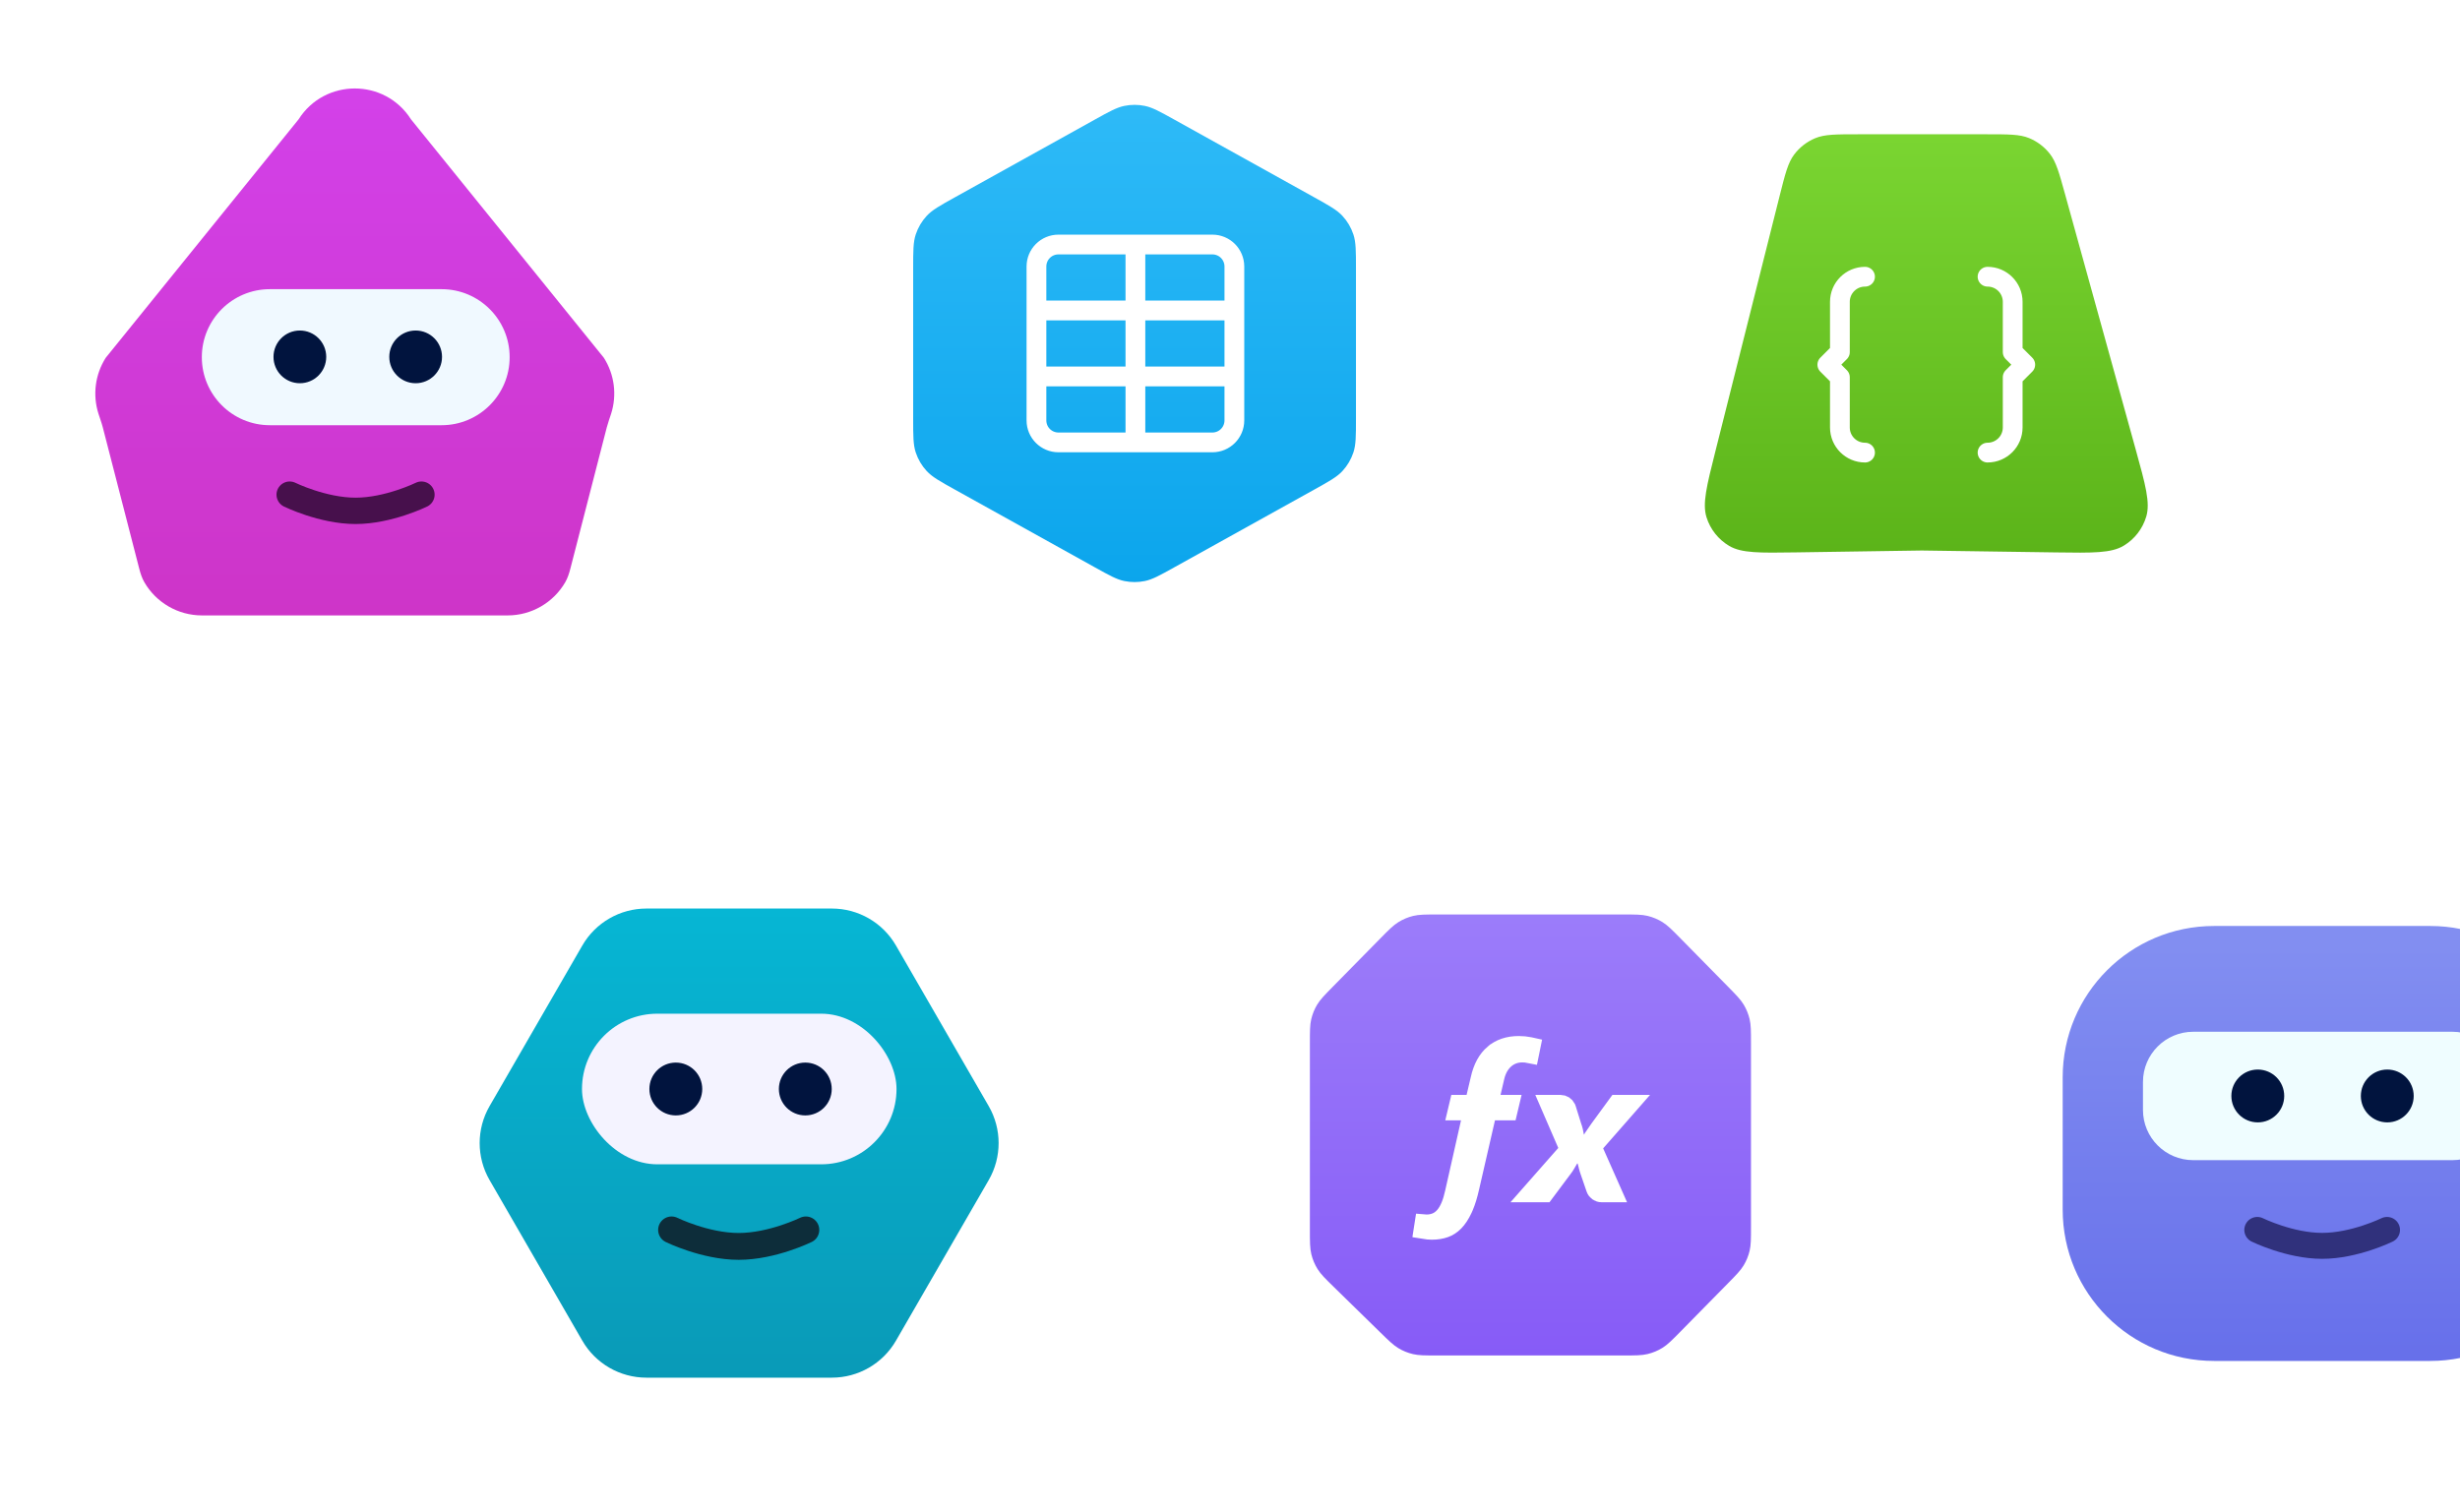
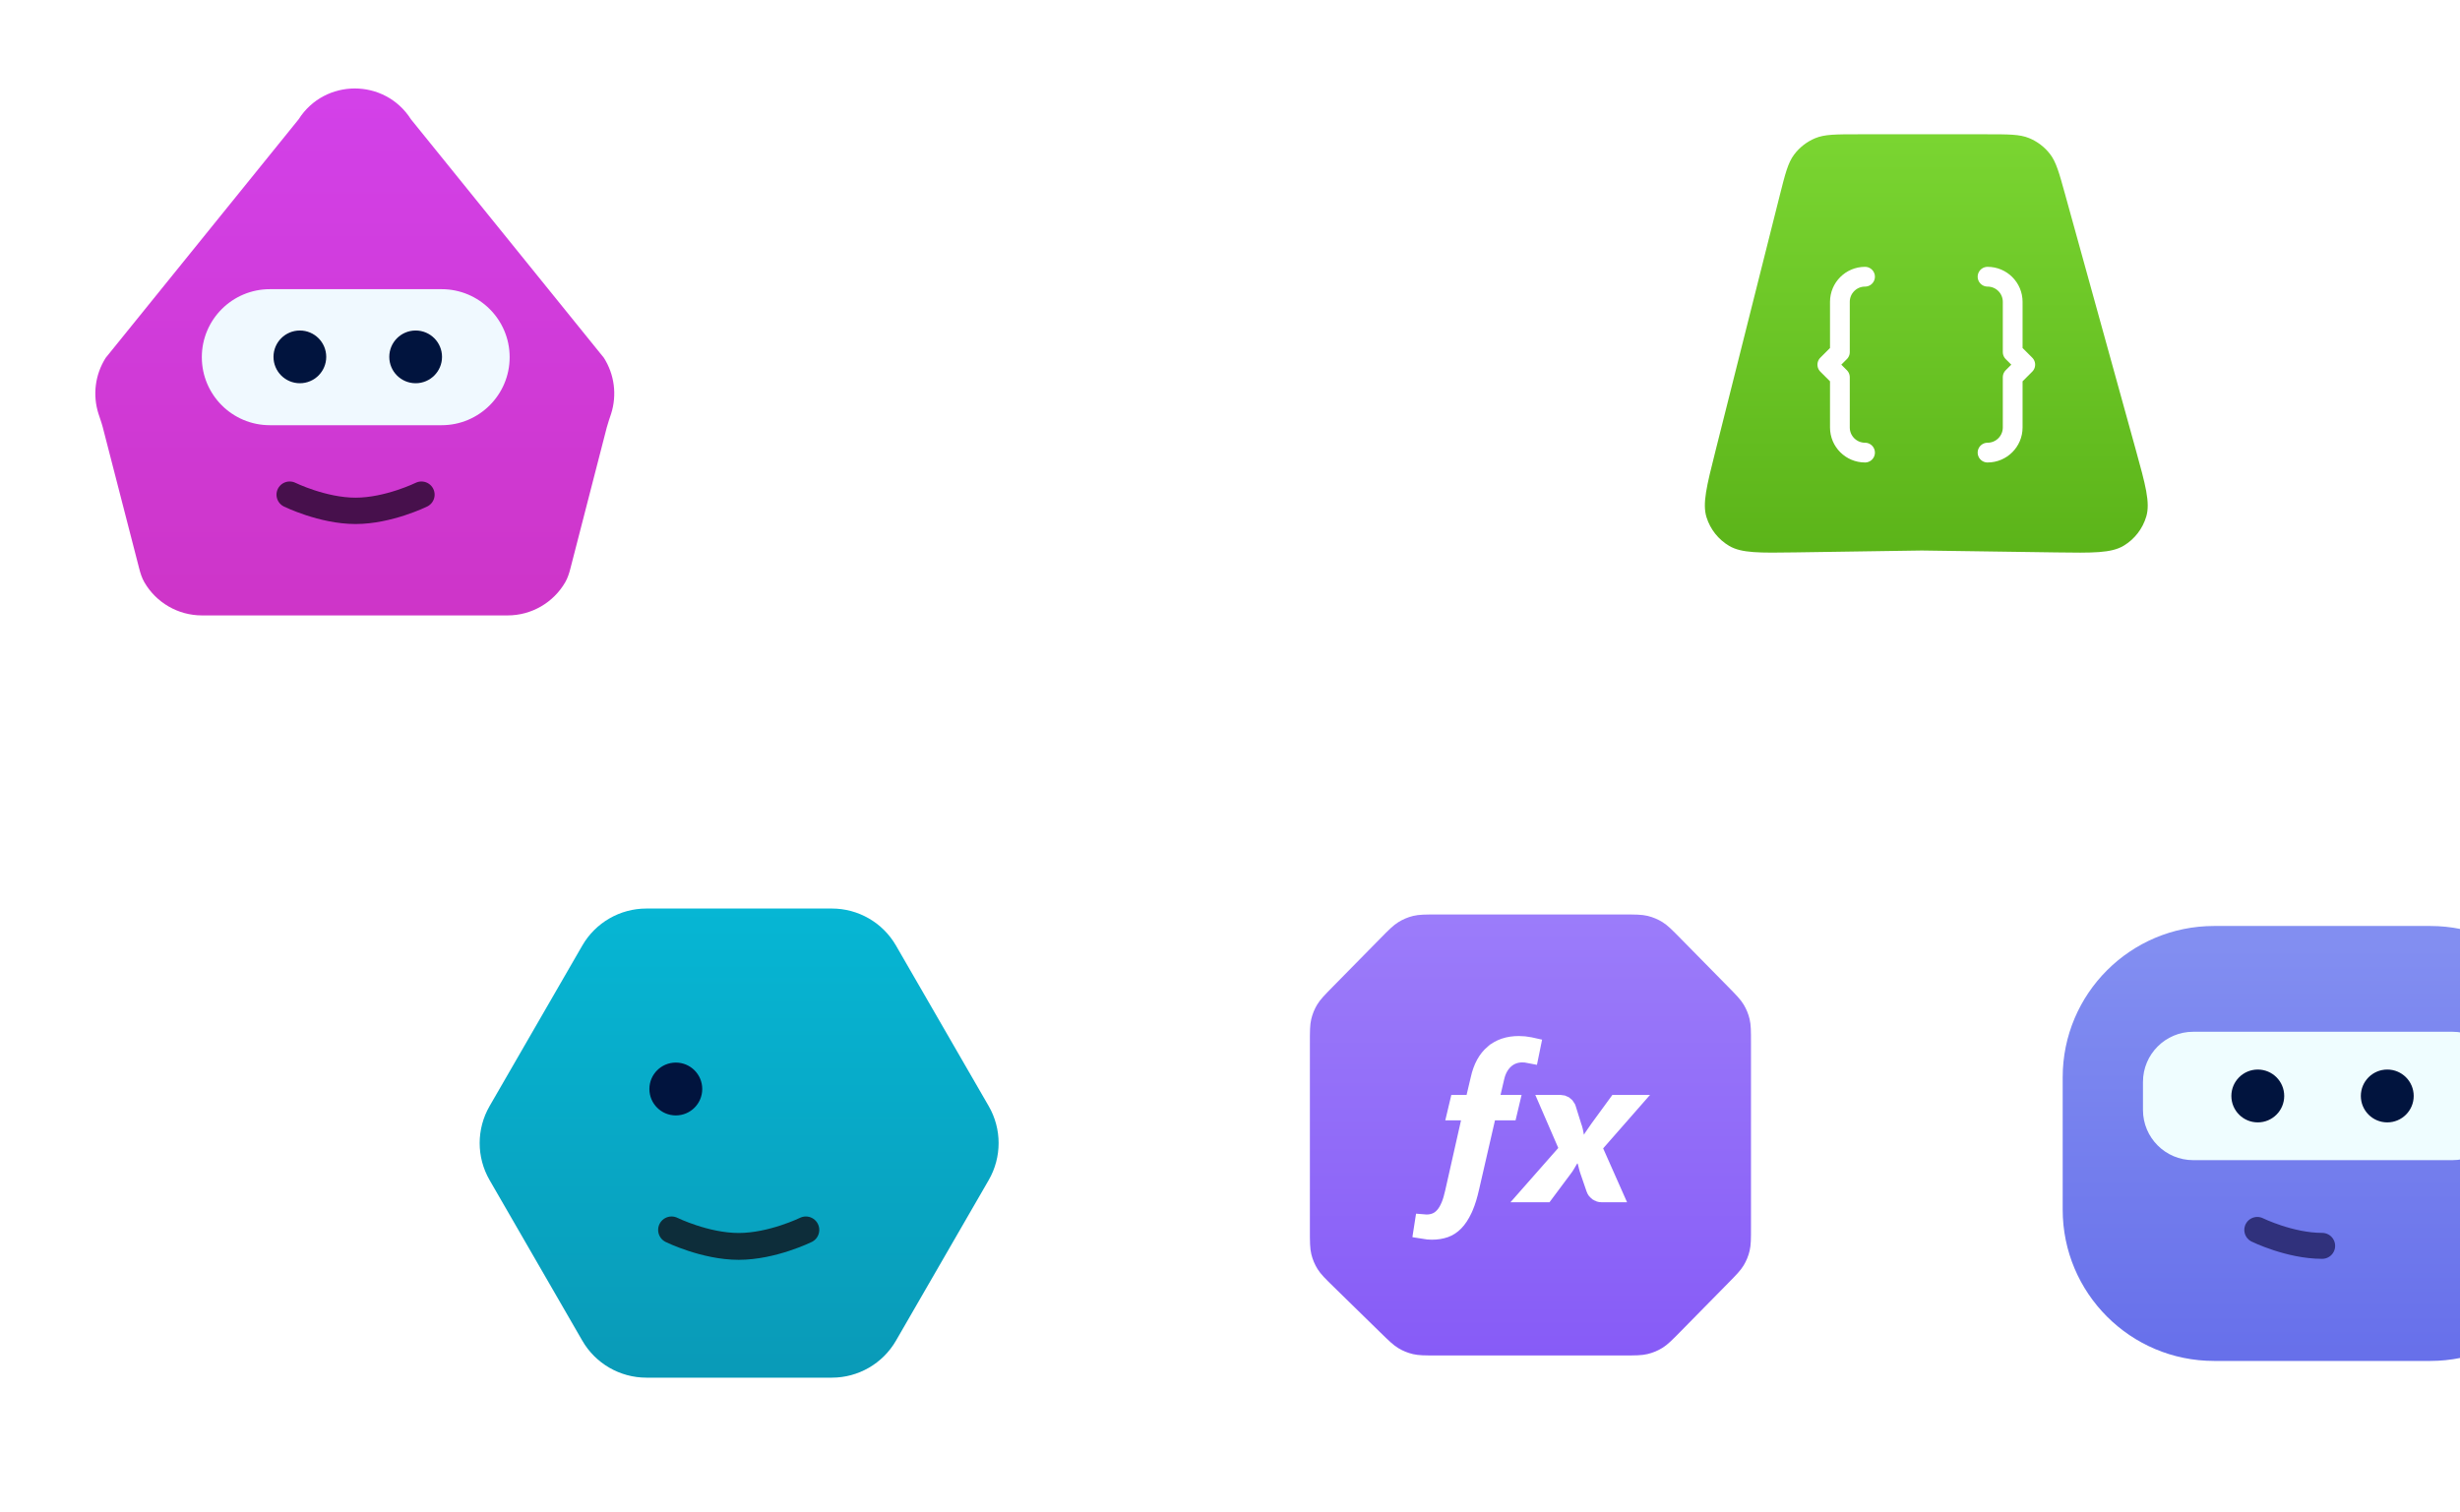
<svg xmlns="http://www.w3.org/2000/svg" width="348" height="214" viewBox="0 0 348 214" fill="none">
  <rect x="0.5" y="1.8" width="96" height="96" rx="17.454" fill="white" fill-opacity="0.16" />
  <path d="M42.241 16.885C45.942 11.063 54.439 11.063 58.139 16.885L85.426 50.63C86.931 52.999 87.293 55.898 86.453 58.539C86.246 59.189 86.005 59.828 85.835 60.487L80.68 80.484C80.51 81.143 80.301 81.797 79.96 82.387C78.289 85.271 75.194 87.082 71.81 87.082H28.57C25.186 87.082 22.091 85.271 20.421 82.387C20.079 81.797 19.871 81.143 19.701 80.484L14.546 60.487C14.376 59.828 14.134 59.189 13.928 58.539C13.087 55.898 13.449 52.999 14.955 50.63L42.241 16.885Z" fill="url(#paint0_linear_1327_21740)" />
  <path d="M40.978 69.995C40.978 69.995 45.639 72.286 50.299 72.286C54.959 72.286 59.619 69.995 59.619 69.995" stroke="#47104C" stroke-width="3.728" stroke-linecap="round" />
  <path d="M28.551 50.543C28.551 45.228 32.86 40.919 38.175 40.919H62.472C67.788 40.919 72.097 45.228 72.097 50.543C72.097 55.858 67.788 60.167 62.472 60.167H38.175C32.86 60.167 28.551 55.858 28.551 50.543Z" fill="#F0F9FF" />
  <circle cx="42.42" cy="50.498" r="3.73" fill="#01143E" />
  <circle cx="58.8" cy="50.498" r="3.73" fill="#01143E" />
  <g filter="url(#filter0_dii_1327_21740)">
    <rect x="112.5" y="1.8" width="96" height="96" rx="17.454" fill="white" fill-opacity="0.16" shape-rendering="crispEdges" />
    <g clip-path="url(#clip0_1327_21740)">
      <path d="M154.905 18.108C156.947 16.974 157.968 16.407 159.049 16.184C160.006 15.987 160.993 15.987 161.95 16.184C163.031 16.407 164.052 16.974 166.094 18.108L185.894 29.108C188.051 30.306 189.129 30.905 189.914 31.757C190.609 32.511 191.135 33.405 191.456 34.378C191.82 35.478 191.82 36.712 191.82 39.178V60.422C191.82 62.889 191.82 64.122 191.456 65.222C191.135 66.196 190.609 67.089 189.914 67.843C189.129 68.695 188.051 69.294 185.894 70.492L166.094 81.492C164.052 82.626 163.031 83.194 161.95 83.416C160.993 83.613 160.006 83.613 159.049 83.416C157.968 83.194 156.947 82.626 154.905 81.492L135.105 70.492C132.949 69.294 131.87 68.695 131.085 67.843C130.39 67.089 129.865 66.196 129.543 65.222C129.18 64.122 129.18 62.889 129.18 60.422V39.178C129.18 36.712 129.18 35.478 129.543 34.378C129.865 33.405 130.39 32.511 131.085 31.757C131.87 30.905 132.949 30.306 135.105 29.108L154.905 18.108Z" fill="url(#paint1_linear_1327_21740)" />
      <path d="M160.619 35.8V63.8M146.619 45.133H174.619M146.619 54.467H174.619M149.73 35.8H171.508C173.226 35.8 174.619 37.193 174.619 38.911V60.689C174.619 62.407 173.226 63.8 171.508 63.8H149.73C148.012 63.8 146.619 62.407 146.619 60.689V38.911C146.619 37.193 148.012 35.8 149.73 35.8Z" stroke="white" stroke-width="2.796" stroke-linecap="round" stroke-linejoin="round" />
    </g>
  </g>
  <g filter="url(#filter1_dii_1327_21740)">
    <rect x="224.5" y="1.8" width="96" height="96" rx="17.454" fill="white" fill-opacity="0.16" shape-rendering="crispEdges" />
    <g clip-path="url(#clip1_1327_21740)">
      <path d="M281.019 20.2C284.16 20.2 285.73 20.2 287.046 20.742C288.207 21.22 289.224 21.993 289.994 22.985C290.867 24.109 291.285 25.622 292.122 28.649L302.116 64.777C303.505 69.801 304.2 72.313 303.619 74.286C303.109 76.014 301.971 77.488 300.428 78.417C298.666 79.479 296.06 79.442 290.849 79.367L271.865 79.097L254.015 79.363C248.911 79.439 246.359 79.477 244.612 78.442C243.082 77.536 241.941 76.095 241.41 74.398C240.804 72.46 241.426 69.985 242.671 65.035L251.755 28.911C252.538 25.796 252.93 24.239 253.8 23.079C254.567 22.056 255.594 21.256 256.773 20.761C258.109 20.2 259.715 20.2 262.927 20.2H281.019Z" fill="url(#paint2_linear_1327_21740)" />
      <path d="M281.166 65.244C283.129 65.244 284.722 63.653 284.722 61.688V54.578L286.5 52.8L284.722 51.022V43.911C284.722 41.947 283.131 40.355 281.166 40.355M263.834 40.355C261.869 40.355 260.278 41.947 260.278 43.911V51.022L258.5 52.8L260.278 54.578V61.688C260.278 63.653 261.869 65.244 263.834 65.244" stroke="white" stroke-width="2.796" stroke-linecap="round" stroke-linejoin="round" />
    </g>
  </g>
  <g filter="url(#filter2_dii_1327_21740)">
    <rect x="336.5" y="1.8" width="96" height="96" rx="17.454" fill="white" fill-opacity="0.16" shape-rendering="crispEdges" />
  </g>
  <rect x="56.5" y="113.8" width="96" height="96" rx="17.454" fill="white" fill-opacity="0.16" />
  <g clip-path="url(#clip2_1327_21740)">
    <path d="M139.865 156.515C141.735 159.755 141.735 163.746 139.865 166.985L126.746 189.707C124.876 192.946 121.42 194.941 117.68 194.941H91.443C87.703 194.941 84.246 192.946 82.376 189.707L69.258 166.985C67.388 163.746 67.388 159.755 69.258 156.515L82.376 133.793C84.246 130.554 87.703 128.559 91.443 128.559L117.68 128.559C121.42 128.559 124.876 130.554 126.746 133.793L139.865 156.515Z" fill="url(#paint3_linear_1327_21740)" />
-     <rect x="82.33" y="143.439" width="44.495" height="21.313" rx="10.656" fill="#F4F3FF" />
    <ellipse cx="95.604" cy="154.095" rx="3.739" ry="3.739" fill="#01143E" />
-     <ellipse cx="113.921" cy="154.095" rx="3.739" ry="3.739" fill="#01143E" />
    <path d="M95.002 174.033C95.002 174.033 99.751 176.368 104.5 176.368C109.249 176.368 113.998 174.033 113.998 174.033" stroke="#0D2D3A" stroke-width="3.799" stroke-linecap="round" />
  </g>
  <g filter="url(#filter3_dii_1327_21740)">
    <rect x="168.5" y="113.8" width="96" height="96" rx="17.454" fill="white" fill-opacity="0.16" shape-rendering="crispEdges" />
    <g clip-path="url(#clip3_1327_21740)">
      <path d="M229.575 130.6C231.356 130.6 232.246 130.6 233.083 130.803C233.825 130.983 234.534 131.28 235.183 131.683C235.914 132.137 236.539 132.772 237.788 134.042L244.394 140.758C245.615 141.999 246.225 142.62 246.661 143.341C247.048 143.981 247.333 144.677 247.506 145.404C247.701 146.225 247.701 147.095 247.701 148.836V174.764C247.701 176.505 247.701 177.376 247.506 178.196C247.333 178.923 247.048 179.619 246.661 180.259C246.225 180.98 245.615 181.601 244.394 182.842L237.788 189.558C236.539 190.828 235.914 191.463 235.183 191.917C234.534 192.32 233.825 192.617 233.083 192.797C232.246 193 231.356 193 229.575 193H203.294C201.561 193 200.694 193 199.877 192.807C199.152 192.635 198.458 192.353 197.821 191.969C197.101 191.536 196.481 190.93 195.241 189.718L188.768 183.389C187.489 182.139 186.849 181.514 186.392 180.78C185.986 180.13 185.687 179.419 185.505 178.674C185.301 177.834 185.301 176.94 185.301 175.152V148.836C185.301 147.095 185.301 146.225 185.496 145.404C185.668 144.677 185.953 143.981 186.34 143.341C186.776 142.62 187.387 141.999 188.608 140.758L195.214 134.042C196.463 132.772 197.087 132.137 197.819 131.683C198.468 131.28 199.176 130.983 199.918 130.803C200.755 130.6 201.646 130.6 203.427 130.6H229.575Z" fill="url(#paint4_linear_1327_21740)" />
      <g clip-path="url(#clip4_1327_21740)">
        <path d="M214.865 149.198C215.364 149.198 215.86 149.247 216.356 149.346C216.407 149.357 216.456 149.368 216.505 149.379L216.331 150.23C216.01 150.165 215.682 150.134 215.35 150.134C214.384 150.134 213.501 150.456 212.786 151.116C212.1 151.75 211.676 152.582 211.448 153.509L211.446 153.515L211.444 153.523L210.909 155.816L210.509 157.532H213.48L213.29 158.335H210.37L210.121 159.42L207.879 169.177L207.876 169.188C207.634 170.281 207.353 171.191 207.039 171.931L206.902 172.238C206.527 173.04 206.123 173.633 205.707 174.058C205.292 174.481 204.848 174.764 204.372 174.933C203.847 175.119 203.248 175.22 202.562 175.22C202.218 175.22 201.83 175.186 201.395 175.113L201.5 174.438C201.603 174.447 201.707 174.452 201.811 174.452C202.254 174.452 202.693 174.379 203.113 174.221L203.12 174.219C203.631 174.024 204.046 173.694 204.38 173.31L204.382 173.308C204.727 172.909 204.999 172.419 205.222 171.895L205.223 171.893C205.458 171.338 205.653 170.667 205.82 169.907L205.819 169.906L208.044 160.04L208.429 158.335H206.223L206.414 157.532H208.573L208.828 156.456L209.413 153.979L209.419 153.954C209.783 152.28 210.454 151.13 211.345 150.37H211.346C212.233 149.613 213.372 149.198 214.865 149.198ZM220.762 157.53C221.085 157.53 221.376 157.714 221.518 157.998L221.568 158.125L222.324 160.552L222.337 160.594L222.353 160.635C222.426 160.827 222.492 161.045 222.549 161.29C222.614 161.572 222.654 161.782 222.676 161.928L222.852 163.123H224.947L225.345 162.395C225.436 162.229 225.568 162.014 225.75 161.745L225.749 161.744C225.941 161.461 226.111 161.219 226.258 161.016L228.804 157.53H230.334L225.737 162.774L225.148 163.446L225.511 164.263L228.021 169.923H226.566C226.206 169.923 225.885 169.694 225.768 169.352L224.923 166.891L224.919 166.882L224.822 166.586C224.791 166.482 224.76 166.372 224.729 166.257L224.729 166.253C224.662 166.003 224.602 165.759 224.545 165.522L224.289 164.449H222.317L221.911 165.13C221.76 165.382 221.607 165.64 221.454 165.906C221.337 166.109 221.222 166.277 221.113 166.413L221.099 166.431L221.085 166.45L218.493 169.924H216.769L221.489 164.561L222.075 163.896L221.723 163.083L219.319 157.53H220.762Z" stroke="white" stroke-width="2.796" />
      </g>
    </g>
  </g>
-   <rect x="280.5" y="113.8" width="96" height="96" rx="17.454" fill="white" fill-opacity="0.16" />
  <g clip-path="url(#clip5_1327_21740)">
    <path d="M291.795 152.44C291.795 140.614 301.381 131.028 313.207 131.028H343.795C355.62 131.028 365.207 140.614 365.207 152.44V171.162C365.207 182.987 355.62 192.574 343.795 192.574H313.207C301.381 192.574 291.795 182.987 291.795 171.162V152.44Z" fill="url(#paint5_linear_1327_21740)" />
-     <path d="M319.324 174.035C319.324 174.035 323.912 176.291 328.501 176.291C333.089 176.291 337.677 174.035 337.677 174.035" stroke="#30317C" stroke-width="3.671" stroke-linecap="round" />
+     <path d="M319.324 174.035C319.324 174.035 323.912 176.291 328.501 176.291" stroke="#30317C" stroke-width="3.671" stroke-linecap="round" />
    <path d="M303.152 153.1C303.152 149.177 306.333 145.996 310.257 145.996H346.934C350.858 145.996 354.039 149.177 354.039 153.1V157.058C354.039 160.982 350.858 164.163 346.934 164.163H310.257C306.333 164.163 303.152 160.982 303.152 157.058V153.1Z" fill="#EFFDFF" />
    <circle cx="319.395" cy="155.081" r="3.739" fill="#01143E" />
    <circle cx="337.712" cy="155.081" r="3.739" fill="#01143E" />
  </g>
  <defs>
    <filter id="filter0_dii_1327_21740" x="110.1" y="0.6" width="100.8" height="100.8" filterUnits="userSpaceOnUse" color-interpolation-filters="sRGB">
      <feFlood flood-opacity="0" result="BackgroundImageFix" />
      <feColorMatrix in="SourceAlpha" type="matrix" values="0 0 0 0 0 0 0 0 0 0 0 0 0 0 0 0 0 0 127 0" result="hardAlpha" />
      <feOffset dy="1.2" />
      <feGaussianBlur stdDeviation="1.2" />
      <feComposite in2="hardAlpha" operator="out" />
      <feColorMatrix type="matrix" values="0 0 0 0 0.063 0 0 0 0 0.094 0 0 0 0 0.157 0 0 0 0.05 0" />
      <feBlend mode="normal" in2="BackgroundImageFix" result="effect1_dropShadow_1327_21740" />
      <feBlend mode="normal" in="SourceGraphic" in2="effect1_dropShadow_1327_21740" result="shape" />
      <feColorMatrix in="SourceAlpha" type="matrix" values="0 0 0 0 0 0 0 0 0 0 0 0 0 0 0 0 0 0 127 0" result="hardAlpha" />
      <feOffset dy="-2.4" />
      <feComposite in2="hardAlpha" operator="arithmetic" k2="-1" k3="1" />
      <feColorMatrix type="matrix" values="0 0 0 0 0.063 0 0 0 0 0.094 0 0 0 0 0.157 0 0 0 0.05 0" />
      <feBlend mode="normal" in2="shape" result="effect2_innerShadow_1327_21740" />
      <feColorMatrix in="SourceAlpha" type="matrix" values="0 0 0 0 0 0 0 0 0 0 0 0 0 0 0 0 0 0 127 0" result="hardAlpha" />
      <feMorphology radius="1.2" operator="erode" in="SourceAlpha" result="effect3_innerShadow_1327_21740" />
      <feOffset />
      <feComposite in2="hardAlpha" operator="arithmetic" k2="-1" k3="1" />
      <feColorMatrix type="matrix" values="0 0 0 0 0.063 0 0 0 0 0.094 0 0 0 0 0.157 0 0 0 0.18 0" />
      <feBlend mode="normal" in2="effect2_innerShadow_1327_21740" result="effect3_innerShadow_1327_21740" />
    </filter>
    <filter id="filter1_dii_1327_21740" x="222.1" y="0.6" width="100.8" height="100.8" filterUnits="userSpaceOnUse" color-interpolation-filters="sRGB">
      <feFlood flood-opacity="0" result="BackgroundImageFix" />
      <feColorMatrix in="SourceAlpha" type="matrix" values="0 0 0 0 0 0 0 0 0 0 0 0 0 0 0 0 0 0 127 0" result="hardAlpha" />
      <feOffset dy="1.2" />
      <feGaussianBlur stdDeviation="1.2" />
      <feComposite in2="hardAlpha" operator="out" />
      <feColorMatrix type="matrix" values="0 0 0 0 0.063 0 0 0 0 0.094 0 0 0 0 0.157 0 0 0 0.05 0" />
      <feBlend mode="normal" in2="BackgroundImageFix" result="effect1_dropShadow_1327_21740" />
      <feBlend mode="normal" in="SourceGraphic" in2="effect1_dropShadow_1327_21740" result="shape" />
      <feColorMatrix in="SourceAlpha" type="matrix" values="0 0 0 0 0 0 0 0 0 0 0 0 0 0 0 0 0 0 127 0" result="hardAlpha" />
      <feOffset dy="-2.4" />
      <feComposite in2="hardAlpha" operator="arithmetic" k2="-1" k3="1" />
      <feColorMatrix type="matrix" values="0 0 0 0 0.063 0 0 0 0 0.094 0 0 0 0 0.157 0 0 0 0.05 0" />
      <feBlend mode="normal" in2="shape" result="effect2_innerShadow_1327_21740" />
      <feColorMatrix in="SourceAlpha" type="matrix" values="0 0 0 0 0 0 0 0 0 0 0 0 0 0 0 0 0 0 127 0" result="hardAlpha" />
      <feMorphology radius="1.2" operator="erode" in="SourceAlpha" result="effect3_innerShadow_1327_21740" />
      <feOffset />
      <feComposite in2="hardAlpha" operator="arithmetic" k2="-1" k3="1" />
      <feColorMatrix type="matrix" values="0 0 0 0 0.063 0 0 0 0 0.094 0 0 0 0 0.157 0 0 0 0.18 0" />
      <feBlend mode="normal" in2="effect2_innerShadow_1327_21740" result="effect3_innerShadow_1327_21740" />
    </filter>
    <filter id="filter2_dii_1327_21740" x="334.1" y="0.6" width="100.8" height="100.8" filterUnits="userSpaceOnUse" color-interpolation-filters="sRGB">
      <feFlood flood-opacity="0" result="BackgroundImageFix" />
      <feColorMatrix in="SourceAlpha" type="matrix" values="0 0 0 0 0 0 0 0 0 0 0 0 0 0 0 0 0 0 127 0" result="hardAlpha" />
      <feOffset dy="1.2" />
      <feGaussianBlur stdDeviation="1.2" />
      <feComposite in2="hardAlpha" operator="out" />
      <feColorMatrix type="matrix" values="0 0 0 0 0.063 0 0 0 0 0.094 0 0 0 0 0.157 0 0 0 0.05 0" />
      <feBlend mode="normal" in2="BackgroundImageFix" result="effect1_dropShadow_1327_21740" />
      <feBlend mode="normal" in="SourceGraphic" in2="effect1_dropShadow_1327_21740" result="shape" />
      <feColorMatrix in="SourceAlpha" type="matrix" values="0 0 0 0 0 0 0 0 0 0 0 0 0 0 0 0 0 0 127 0" result="hardAlpha" />
      <feOffset dy="-2.4" />
      <feComposite in2="hardAlpha" operator="arithmetic" k2="-1" k3="1" />
      <feColorMatrix type="matrix" values="0 0 0 0 0.063 0 0 0 0 0.094 0 0 0 0 0.157 0 0 0 0.05 0" />
      <feBlend mode="normal" in2="shape" result="effect2_innerShadow_1327_21740" />
      <feColorMatrix in="SourceAlpha" type="matrix" values="0 0 0 0 0 0 0 0 0 0 0 0 0 0 0 0 0 0 127 0" result="hardAlpha" />
      <feMorphology radius="1.2" operator="erode" in="SourceAlpha" result="effect3_innerShadow_1327_21740" />
      <feOffset />
      <feComposite in2="hardAlpha" operator="arithmetic" k2="-1" k3="1" />
      <feColorMatrix type="matrix" values="0 0 0 0 0.063 0 0 0 0 0.094 0 0 0 0 0.157 0 0 0 0.18 0" />
      <feBlend mode="normal" in2="effect2_innerShadow_1327_21740" result="effect3_innerShadow_1327_21740" />
    </filter>
    <filter id="filter3_dii_1327_21740" x="166.1" y="112.6" width="100.8" height="100.8" filterUnits="userSpaceOnUse" color-interpolation-filters="sRGB">
      <feFlood flood-opacity="0" result="BackgroundImageFix" />
      <feColorMatrix in="SourceAlpha" type="matrix" values="0 0 0 0 0 0 0 0 0 0 0 0 0 0 0 0 0 0 127 0" result="hardAlpha" />
      <feOffset dy="1.2" />
      <feGaussianBlur stdDeviation="1.2" />
      <feComposite in2="hardAlpha" operator="out" />
      <feColorMatrix type="matrix" values="0 0 0 0 0.063 0 0 0 0 0.094 0 0 0 0 0.157 0 0 0 0.05 0" />
      <feBlend mode="normal" in2="BackgroundImageFix" result="effect1_dropShadow_1327_21740" />
      <feBlend mode="normal" in="SourceGraphic" in2="effect1_dropShadow_1327_21740" result="shape" />
      <feColorMatrix in="SourceAlpha" type="matrix" values="0 0 0 0 0 0 0 0 0 0 0 0 0 0 0 0 0 0 127 0" result="hardAlpha" />
      <feOffset dy="-2.4" />
      <feComposite in2="hardAlpha" operator="arithmetic" k2="-1" k3="1" />
      <feColorMatrix type="matrix" values="0 0 0 0 0.063 0 0 0 0 0.094 0 0 0 0 0.157 0 0 0 0.05 0" />
      <feBlend mode="normal" in2="shape" result="effect2_innerShadow_1327_21740" />
      <feColorMatrix in="SourceAlpha" type="matrix" values="0 0 0 0 0 0 0 0 0 0 0 0 0 0 0 0 0 0 127 0" result="hardAlpha" />
      <feMorphology radius="1.2" operator="erode" in="SourceAlpha" result="effect3_innerShadow_1327_21740" />
      <feOffset />
      <feComposite in2="hardAlpha" operator="arithmetic" k2="-1" k3="1" />
      <feColorMatrix type="matrix" values="0 0 0 0 0.063 0 0 0 0 0.094 0 0 0 0 0.157 0 0 0 0.18 0" />
      <feBlend mode="normal" in2="effect2_innerShadow_1327_21740" result="effect3_innerShadow_1327_21740" />
    </filter>
    <linearGradient id="paint0_linear_1327_21740" x1="50.19" y1="-5.424" x2="50.19" y2="275.651" gradientUnits="userSpaceOnUse">
      <stop stop-color="#D444F1" />
      <stop offset="1" stop-color="#C11574" />
    </linearGradient>
    <linearGradient id="paint1_linear_1327_21740" x1="160.5" y1="0.123" x2="160.5" y2="84.6" gradientUnits="userSpaceOnUse">
      <stop stop-color="#36BFFA" />
      <stop offset="1" stop-color="#0BA5EC" />
    </linearGradient>
    <linearGradient id="paint2_linear_1327_21740" x1="271.865" y1="-0.897" x2="271.865" y2="109.279" gradientUnits="userSpaceOnUse">
      <stop stop-color="#85E13A" />
      <stop offset="1" stop-color="#4CA30D" />
    </linearGradient>
    <linearGradient id="paint3_linear_1327_21740" x1="104.561" y1="128.559" x2="104.561" y2="285.57" gradientUnits="userSpaceOnUse">
      <stop stop-color="#06B6D4" />
      <stop offset="1" stop-color="#0E7490" />
    </linearGradient>
    <linearGradient id="paint4_linear_1327_21740" x1="216.501" y1="104.6" x2="216.501" y2="193" gradientUnits="userSpaceOnUse">
      <stop stop-color="#A48AFB" />
      <stop offset="1" stop-color="#875BF7" />
    </linearGradient>
    <linearGradient id="paint5_linear_1327_21740" x1="328.501" y1="133.952" x2="328.501" y2="202.776" gradientUnits="userSpaceOnUse">
      <stop stop-color="#828EF1" />
      <stop offset="1" stop-color="#626AE9" />
    </linearGradient>
    <clipPath id="clip0_1327_21740">
-       <rect width="72" height="72" fill="white" transform="translate(124.5 13.8)" />
-     </clipPath>
+       </clipPath>
    <clipPath id="clip1_1327_21740">
      <rect width="72" height="72" fill="white" transform="translate(236.5 13.8)" />
    </clipPath>
    <clipPath id="clip2_1327_21740">
      <rect width="73.412" height="73.412" fill="white" transform="translate(67.795 125.094)" />
    </clipPath>
    <clipPath id="clip3_1327_21740">
      <rect width="72" height="72" fill="white" transform="translate(180.5 125.8)" />
    </clipPath>
    <clipPath id="clip4_1327_21740">
      <rect width="33.6" height="33.6" fill="white" transform="translate(199.818 145)" />
    </clipPath>
    <clipPath id="clip5_1327_21740">
      <rect width="73.412" height="73.412" fill="white" transform="translate(291.795 125.094)" />
    </clipPath>
  </defs>
</svg>